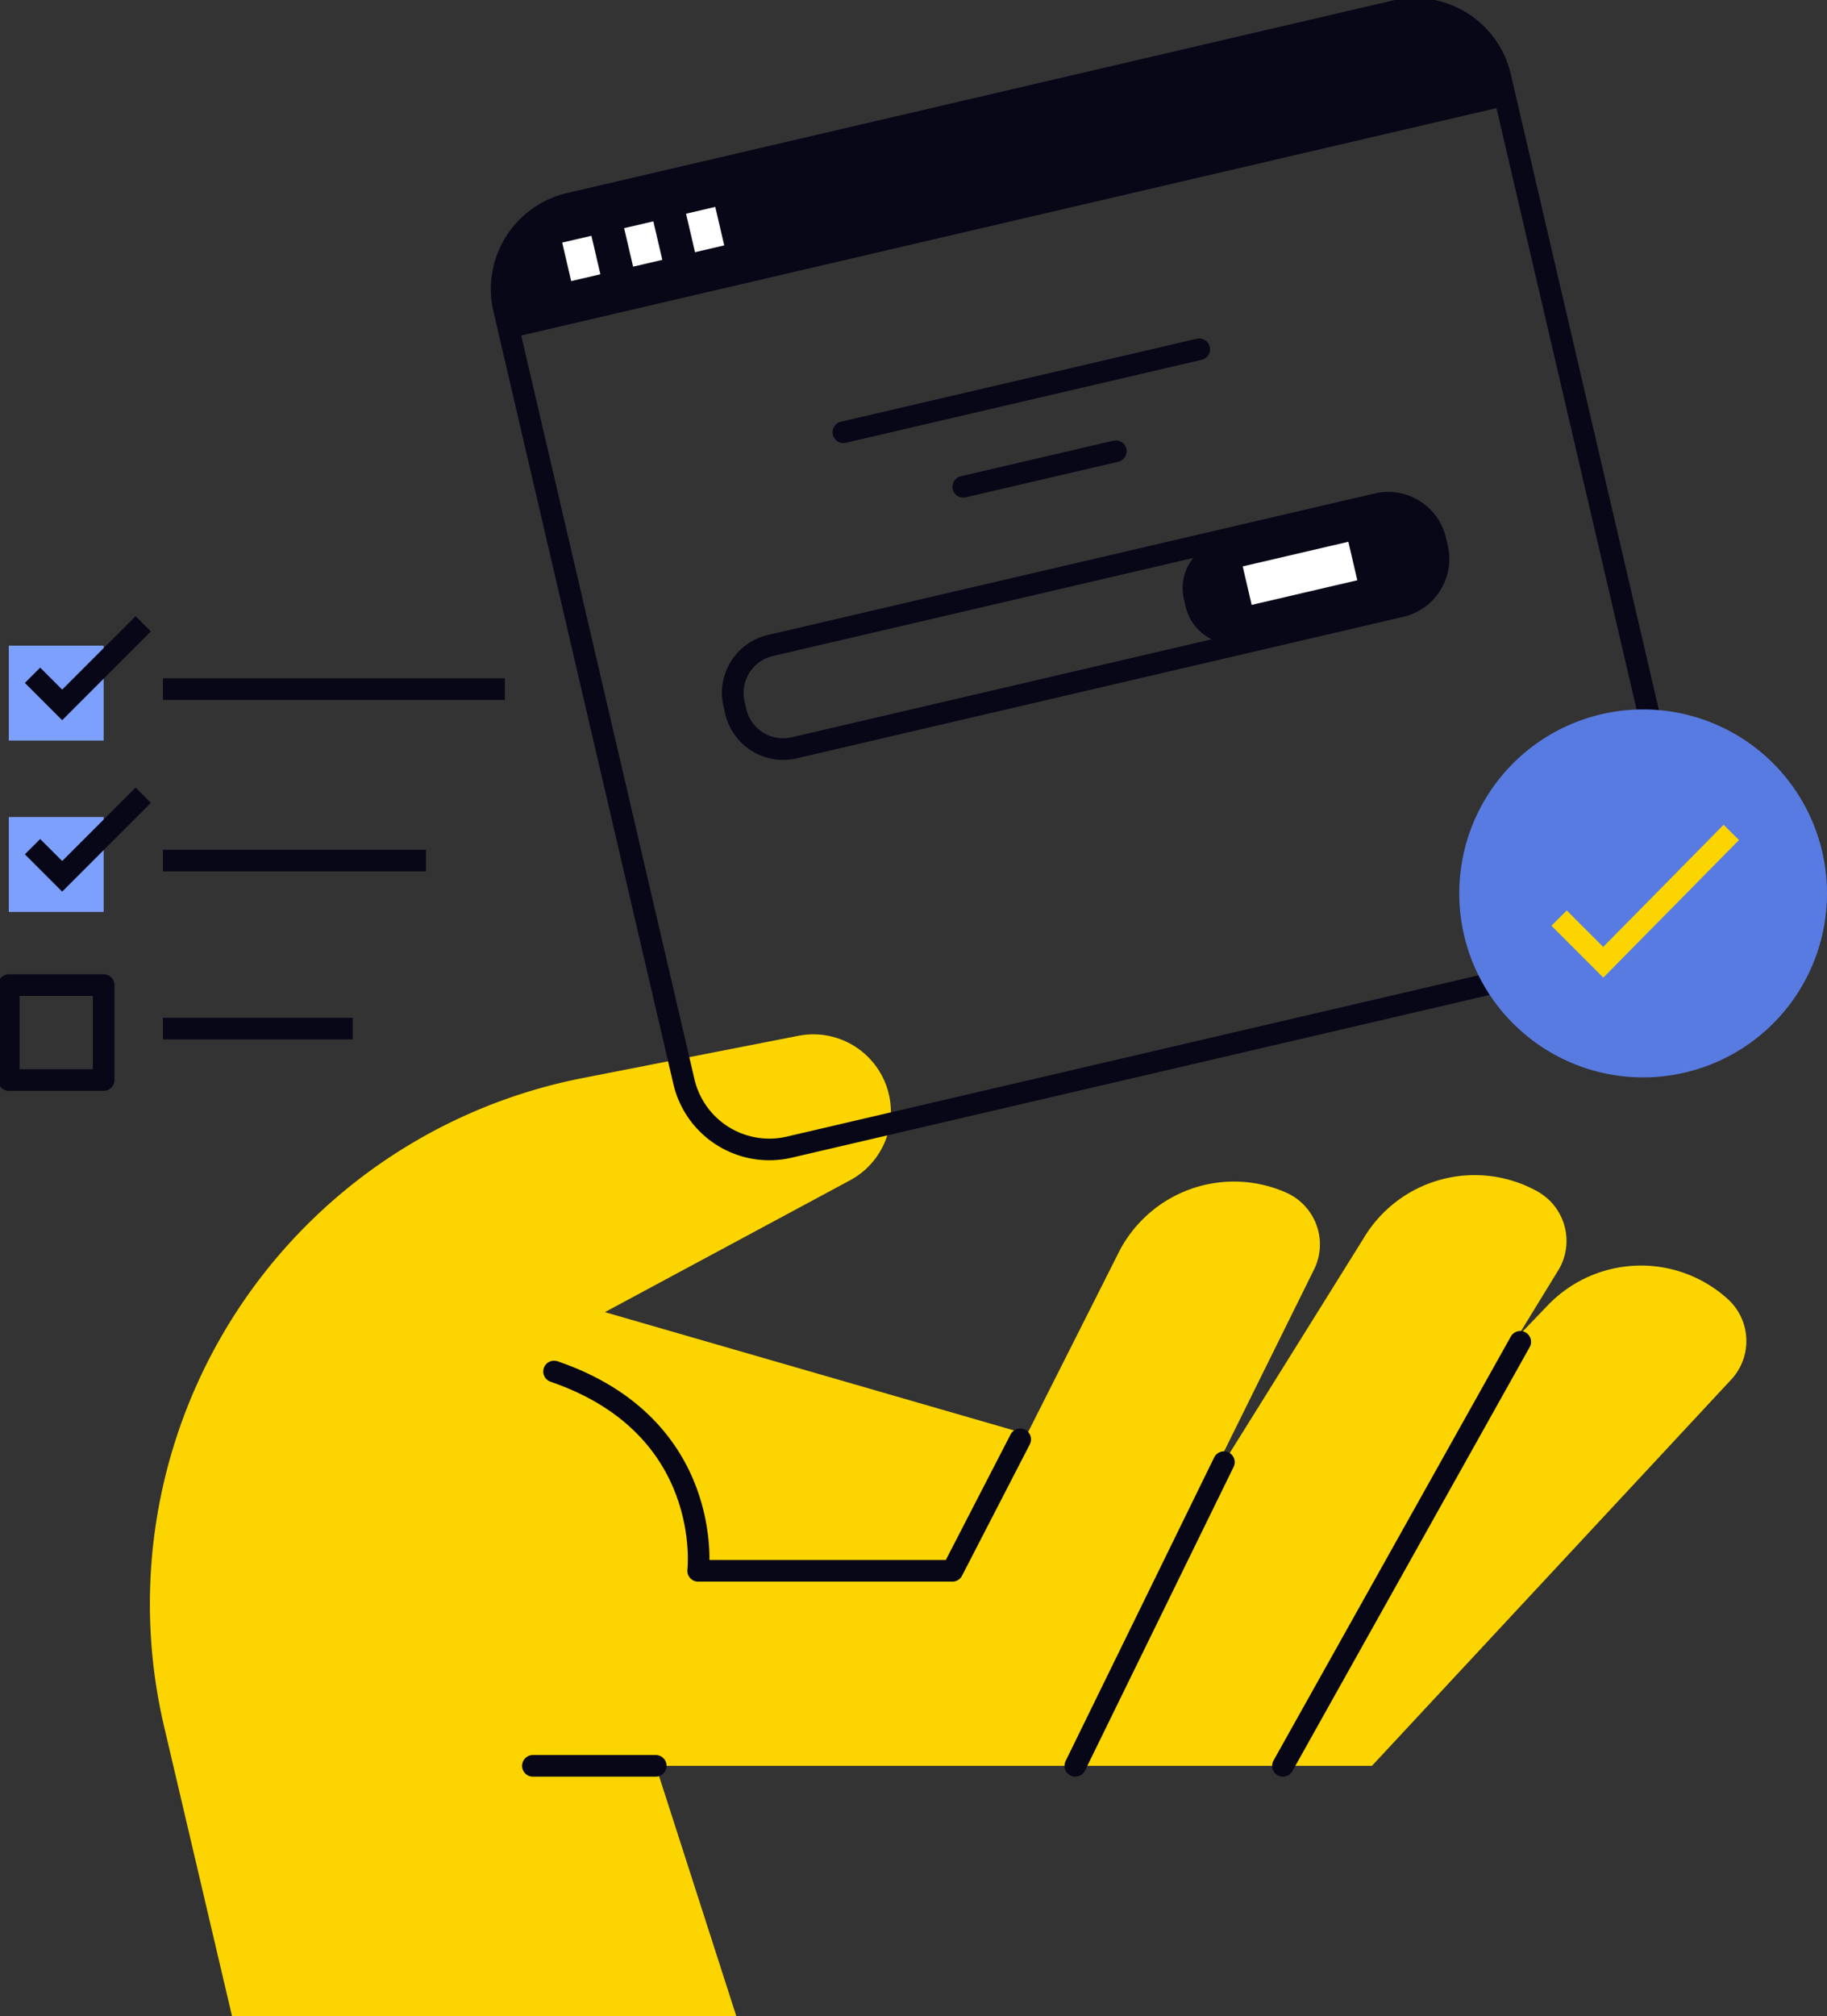
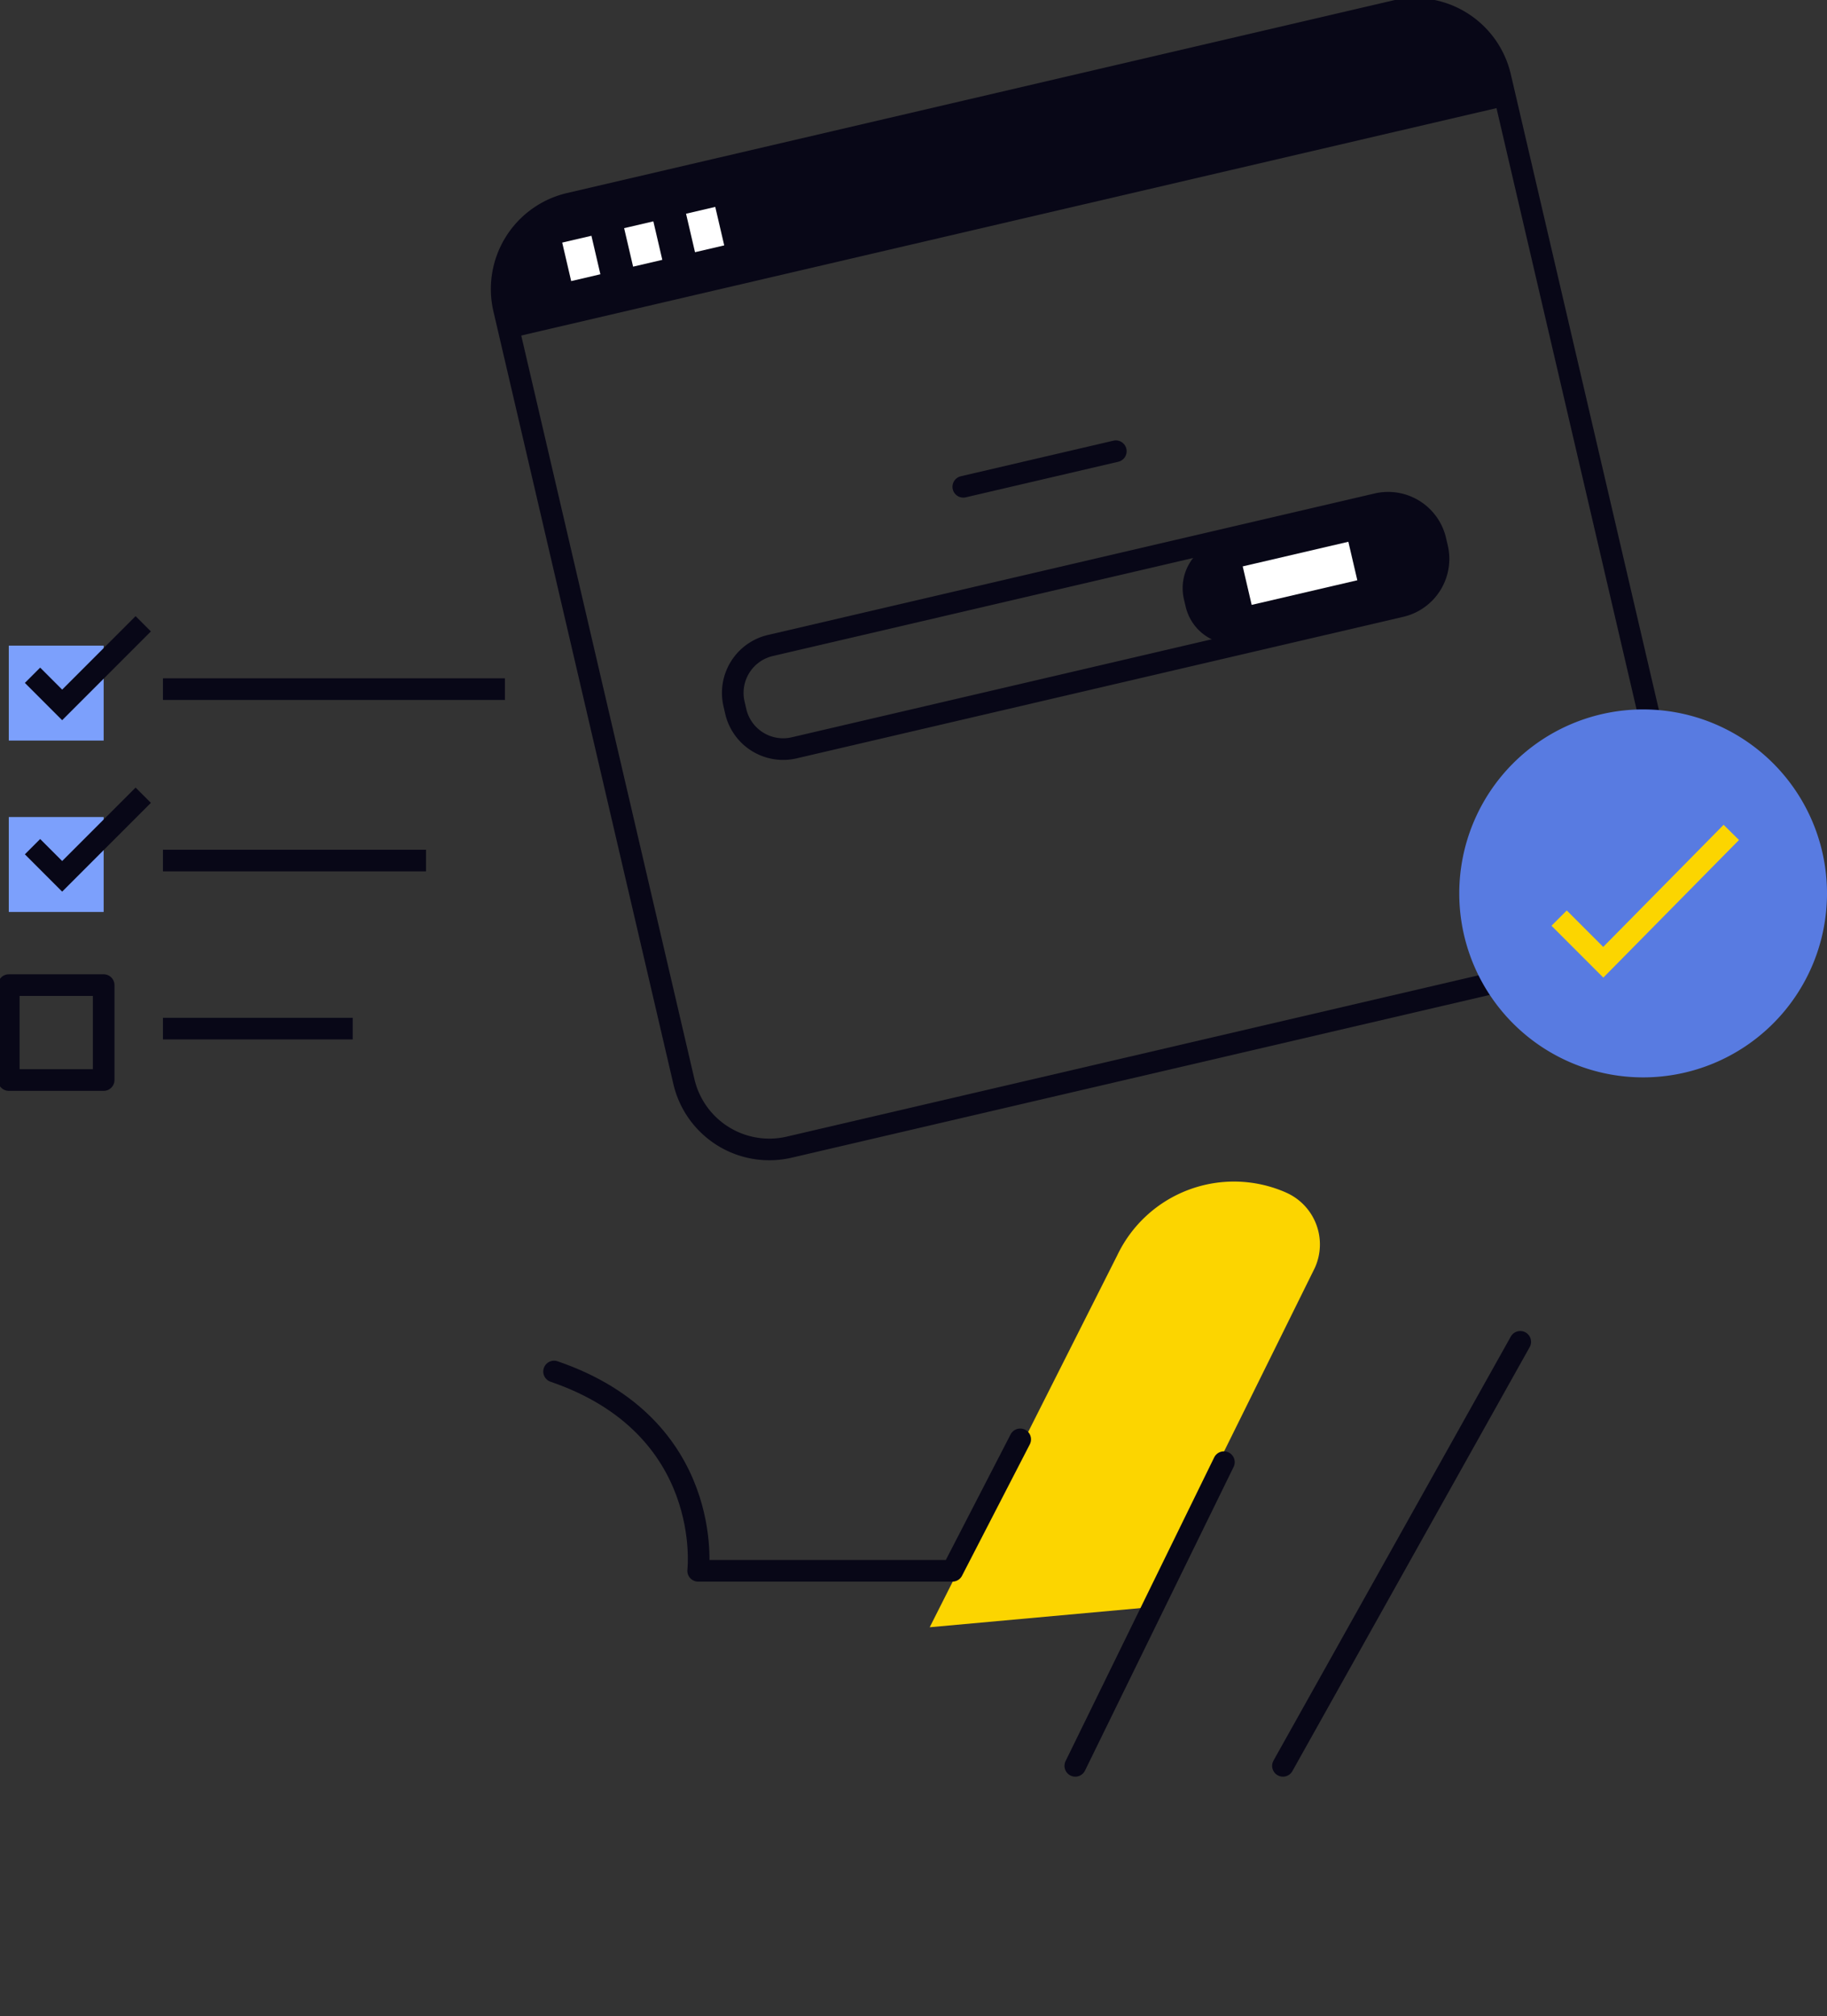
<svg xmlns="http://www.w3.org/2000/svg" id="グループ_10" data-name="グループ 10" width="169" height="186.374" viewBox="0 0 169 186.374">
  <rect x="0" y="0" width="169" height="186.374" fill="#333333" stroke="none" />
  <defs>
    <clipPath id="clip-path">
      <rect id="長方形_17" data-name="長方形 17" width="169" height="186.374" fill="none" />
    </clipPath>
  </defs>
  <g id="グループ_9" data-name="グループ 9" clip-path="url(#clip-path)">
-     <path id="パス_160" data-name="パス 160" d="M71.294,208.372l-7.448-23.128h66.246l33.233-35.708a5.234,5.234,0,0,0-.316-7.445,11.956,11.956,0,0,0-16.658.585L126.957,162.9,59.143,143.3l22.676-12.188a7.174,7.174,0,0,0-4.775-13.359l-19.973,3.91a49.535,49.535,0,0,0-38.708,59.931l6.284,26.777Z" transform="translate(-3.187 -21.997)" fill="#fcd500" />
-     <path id="パス_161" data-name="パス 161" d="M166.539,135.132a11.956,11.956,0,0,0-16.09,4.352l-20.386,32.681h20.172l18.3-29.853a5.235,5.235,0,0,0-2-7.179" transform="translate(-24.324 -24.991)" fill="#fcd500" />
    <path id="パス_162" data-name="パス 162" d="M138.765,135.384a11.956,11.956,0,0,0-15.631,5.788l-17.351,34.39,20.09-1.823L141.4,142.353a5.235,5.235,0,0,0-2.64-6.969" transform="translate(-19.783 -25.128)" fill="#fcd500" />
    <line id="線_51" data-name="線 51" y1="39.199" x2="21.951" transform="translate(118.674 124.048)" fill="none" stroke="#080717" stroke-linecap="round" stroke-linejoin="round" stroke-width="2" />
    <line id="線_52" data-name="線 52" y1="28.076" x2="13.747" transform="translate(99.466 135.171)" fill="none" stroke="#080717" stroke-linecap="round" stroke-linejoin="round" stroke-width="2" />
    <path id="パス_163" data-name="パス 163" d="M106.161,162.231l-6.272,12.152H76.37s1.567-13.328-13.328-18.424" transform="translate(-11.79 -29.167)" fill="none" stroke="#080717" stroke-linecap="round" stroke-linejoin="round" stroke-width="2" />
-     <line id="線_53" data-name="線 53" x1="11.368" transform="translate(49.292 163.247)" fill="none" stroke="#080717" stroke-linecap="round" stroke-linejoin="round" stroke-width="2" />
    <path id="パス_164" data-name="パス 164" d="M160.036,88.443,83.681,106.238a8.115,8.115,0,0,1-9.744-6.061L57.292,28.751a8.114,8.114,0,0,1,6.061-9.744L139.708,1.213a8.114,8.114,0,0,1,9.744,6.061L166.1,78.7A8.114,8.114,0,0,1,160.036,88.443Z" transform="translate(-10.675 -0.187)" fill="none" stroke="#080717" stroke-linecap="round" stroke-linejoin="round" stroke-width="2" />
    <path id="パス_165" data-name="パス 165" d="M150.049,9.962l-.625-2.682a8.113,8.113,0,0,0-9.744-6.06L63.325,19.014a8.113,8.113,0,0,0-6.061,9.743l.625,2.682Z" transform="translate(-10.67 -0.188)" fill="#080717" />
    <path id="パス_166" data-name="パス 166" d="M83.652,76.467l-.161-.7a4.5,4.5,0,0,1,3.358-5.4l56.128-13.082a4.5,4.5,0,0,1,5.4,3.36l.162.694a4.5,4.5,0,0,1-3.358,5.4L89.052,79.827A4.5,4.5,0,0,1,83.652,76.467Z" transform="translate(-15.592 -10.692)" fill="none" stroke="#080717" stroke-linecap="round" stroke-linejoin="round" stroke-width="2" />
    <path id="パス_167" data-name="パス 167" d="M134.842,66.749l-.162-.693a4.491,4.491,0,0,1,3.355-5.393l15.146-3.529a4.49,4.49,0,0,1,5.392,3.354l.162.693a4.49,4.49,0,0,1-3.354,5.393L140.235,70.1a4.491,4.491,0,0,1-5.393-3.354" transform="translate(-25.166 -10.663)" fill="#080717" />
    <line id="線_54" data-name="線 54" y1="3.289" x2="14.112" transform="translate(89.104 41.714)" fill="none" stroke="#080717" stroke-linecap="round" stroke-linejoin="round" stroke-width="2" />
-     <line id="線_55" data-name="線 55" y1="7.671" x2="32.918" transform="translate(78.015 32.289)" fill="none" stroke="#080717" stroke-linecap="round" stroke-linejoin="round" stroke-width="2" />
    <line id="線_56" data-name="線 56" y1="2.277" x2="9.772" transform="translate(115.367 51.864)" fill="none" stroke="#fff" stroke-width="3.654" />
    <line id="線_57" data-name="線 57" y1="0.63" x2="2.702" transform="translate(52.42 23.576)" fill="none" stroke="#fff" stroke-width="3.654" />
    <line id="線_58" data-name="線 58" y1="0.63" x2="2.702" transform="translate(58.148 22.242)" fill="none" stroke="#fff" stroke-width="3.654" />
    <line id="線_59" data-name="線 59" y1="0.63" x2="2.702" transform="translate(63.875 20.907)" fill="none" stroke="#fff" stroke-width="3.654" />
    <path id="パス_168" data-name="パス 168" d="M200.052,97.68a17.008,17.008,0,1,1-17.008-17.008A17.007,17.007,0,0,1,200.052,97.68" transform="translate(-31.052 -15.087)" fill="#587be1" />
    <path id="パス_169" data-name="パス 169" d="M177.4,102.579l4.083,4.082,11.843-12.006" transform="translate(-33.178 -17.702)" fill="none" stroke="#fcd500" stroke-width="2" />
    <rect id="長方形_14" data-name="長方形 14" width="8.776" height="8.776" transform="translate(0.813 59.687)" fill="#7ca0fc" />
    <rect id="長方形_15" data-name="長方形 15" width="8.776" height="8.776" transform="translate(0.813 75.532)" fill="#7ca0fc" />
    <rect id="長方形_16" data-name="長方形 16" width="8.776" height="8.776" transform="translate(0.813 91.07)" fill="none" stroke="#080717" stroke-linecap="round" stroke-linejoin="round" stroke-width="2" />
    <line id="線_60" data-name="線 60" x2="31.631" transform="translate(15.074 63.709)" fill="none" stroke="#080717" stroke-miterlimit="10" stroke-width="2" />
    <path id="パス_170" data-name="パス 170" d="M3.7,75.692h0l2.742,2.742,7.5-7.5" transform="translate(-0.692 -13.267)" fill="none" stroke="#080717" stroke-miterlimit="10" stroke-width="2" />
    <line id="線_61" data-name="線 61" x2="24.332" transform="translate(15.074 79.555)" fill="none" stroke="#080717" stroke-miterlimit="10" stroke-width="2" />
    <line id="線_62" data-name="線 62" x2="17.552" transform="translate(15.074 95.092)" fill="none" stroke="#080717" stroke-miterlimit="10" stroke-width="2" />
    <path id="パス_171" data-name="パス 171" d="M3.7,95.183h0l2.742,2.743,7.5-7.5" transform="translate(-0.692 -16.912)" fill="none" stroke="#080717" stroke-miterlimit="10" stroke-width="2" />
  </g>
</svg>